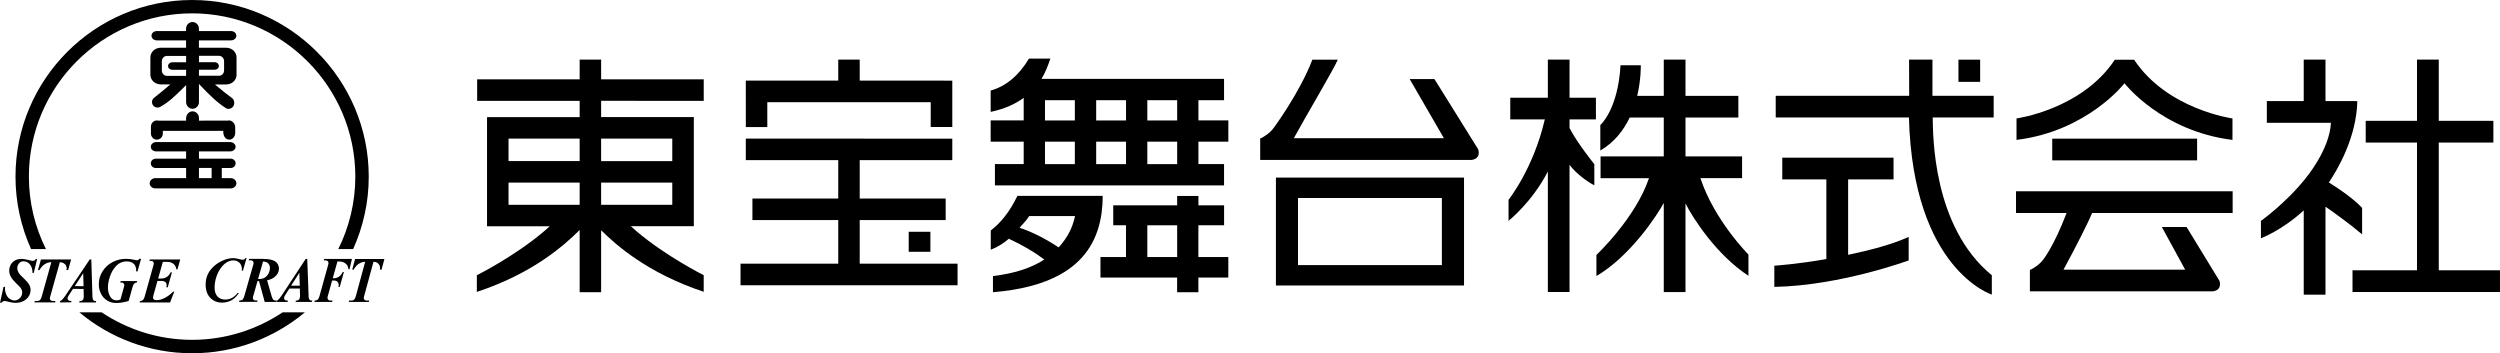
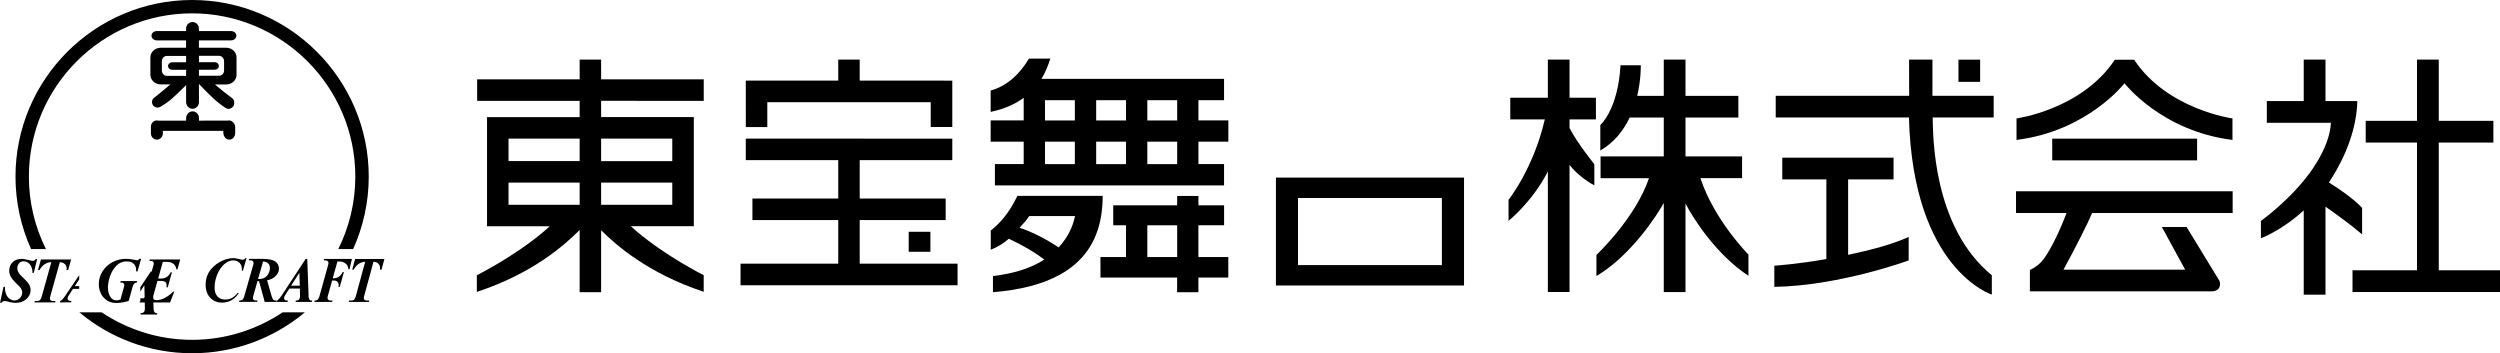
<svg xmlns="http://www.w3.org/2000/svg" id="_レイヤー_2" data-name="レイヤー 2" viewBox="0 0 698.52 98.7">
  <defs>
    <style>
      .cls-1 {
        fill: #010000;
      }
    </style>
  </defs>
  <g id="_レイヤー_1-2" data-name="レイヤー 1">
    <g>
      <path class="cls-1" d="M307.8,59.45c.2-1.5.31-3.09.31-4.73h-23.83c-2.29,4.72-4.77,7.6-7.45,9.68v5.37c1.77-.67,3.45-1.68,5.05-3.06,3.97,1.84,7.27,3.8,9.91,5.81-3.68,2.39-8.46,3.92-14.35,4.61v4.52c7.68-.63,13.92-2.25,18.72-4.91,6.4-3.53,10.24-8.93,11.49-16.3.06-.34.11-.65.15-.99ZM296.15,68.72l-.37.4c-3.82-2.53-7.46-4.35-10.9-5.48.92-1.12,1.82-1.88,2.69-3.27h12.81c-.76,3.46-2.16,5.95-4.22,8.35Z" />
      <path class="cls-1" d="M334.85,62.94h7.17v-5.57h-7.17v-2.62h-5.94v2.62h-17.86v5.57h3.56v8.88h-7.13v5.73h21.42v4.1h5.94v-4.1h8.36v-5.73h-8.36v-8.88ZM328.91,71.82h-8.34v-8.87h8.34v8.87Z" />
      <path class="cls-1" d="M334.85,33.65v-5.66h7.16v-5.96h-51.01c1-1.61,1.83-3.67,2.48-5.66h-5.97c-2.72,4.55-6.3,7.71-10.71,8.93v5.96c3.62-.76,6.69-2.06,9.23-3.92v6.3h-9.23v5.94h9.23v6.27h-8.04v5.95h64.02v-5.95h-7.16v-6.27h8.36v-5.94h-8.36ZM300.32,45.86h-8.34v-6.27h8.34v6.27ZM300.32,33.65h-8.34v-5.66h8.34v5.66ZM314.62,45.86h-8.34v-6.27h8.34v6.27ZM314.62,33.65h-8.34v-5.66h8.34v5.66ZM328.91,45.86h-8.34v-6.27h8.34v6.27ZM328.91,33.65h-8.34v-5.66h8.34v5.66Z" />
      <rect class="cls-1" x="547.21" y="16.67" width="6.06" height="6.2" />
      <path class="cls-1" d="M557.04,26.77h-17.1v-10.12h-6.53c.03,4.81.03,10.12.03,10.12h-37.29v6.06h37.22c1.15,42.57,23.16,49.48,23.16,49.48v-5.4c-16.66-13.62-16.41-39.49-16.52-44.09h17.04v-6.06Z" />
      <path class="cls-1" d="M516.38,50.13h12.69v-6.08h-31.09v6.08h12.32v22.25c-8.02,1.43-14.54,1.86-14.54,1.86v5.92c18.47-.35,37.54-7.4,37.54-7.4v-6.57c-4.43,2.05-10.74,3.72-16.92,5.01v-21.08Z" />
      <rect class="cls-1" x="573.41" y="38.74" width="40.48" height="6.07" />
      <path class="cls-1" d="M593.6,23.27s10.3,13.37,30.17,15.82v-6s-18.22-2.47-27.48-16.4h-5.39c-9.26,13.93-27.47,16.4-27.47,16.4v6c19.85-2.46,30.17-15.82,30.17-15.82Z" />
      <path class="cls-1" d="M623.82,59.51v-6.07h-60.53v6.07h14.13c-3.57,9.38-6.51,13-6.51,13-1.12,1.54-3.01,2.58-3.5,2.83h-.24v6.06h51.13c2.81-.41,1.83-2.94,1.83-2.94l-9.18-15.03h-6.91l6.51,11.91h-33.99c3.33-6.11,7.01-13.38,8-15.83h39.28Z" />
      <path class="cls-1" d="M438.54,16.65h-6.06v10.66h-10.5v6.06h9.65c-3.2,13.82-10.13,22.45-10.13,22.45v5.88s6.62-5.24,10.98-13.79v33.67h6.06v-35.52c1.75,2.35,4.86,4.67,6.93,5.72v-5.9s-4.77-5.88-6.93-10.1v-2.41h7.37v-6.06h-7.37v-10.66Z" />
      <path class="cls-1" d="M475.11,49.78h11.64v-6.08h-15.81v-10.86h14.77v-6.06h-14.77v-10.12h-6.07v10.12h-7.42c1.11-4.73,1-8.55,1-8.55h-5.66c-.74,12.54-5.65,16.7-5.65,16.7v7.12c3.96-2.29,6.53-5.69,8.21-9.21h9.52v10.86h-17.66v6.08h13.53c-3.78,11.21-14.69,21.45-14.69,21.45v5.9c9.56-5.63,17-17.06,18.82-20.42v24.89h6.07v-24.76c2.04,4.08,8.72,14.45,17.59,20.21v-5.93s-9.5-9.51-13.42-21.33Z" />
      <polygon class="cls-1" points="681.41 75.52 681.41 39.83 696.67 39.83 696.67 33.76 681.41 33.76 681.41 16.65 675.33 16.65 675.33 33.76 661 33.76 661 39.83 675.33 39.83 675.33 75.52 657.31 75.52 657.31 81.59 698.52 81.59 698.52 75.52 681.41 75.52" />
      <path class="cls-1" d="M660,58.12s-2.18-2.7-9.3-7.14c2.33-3.43,7.73-12.46,7.96-22.75l-.2.13.07-.13h-8.77v-11.58h-6.08v11.58h-10.31v6.08h17.91c-.35,7.55-7.05,15.47-7.05,15.47-5.46,6.92-12.51,11.94-12.51,11.94v4.85s5.77-2.12,11.96-7.78v23.55h6.08v-24.59c2.58,1.79,6.63,4.69,10.23,7.73v-7.35Z" />
      <path class="cls-1" d="M177.9,28.18h18.73v-6.02h-28.67v-5.51h-6v5.51h-28.64v6.02h28.64v4.54h-25.88v30.5h17.51c-.52.47-1.04.93-1.56,1.39-8.32,7.07-18.8,12.29-18.8,12.29v4.66c7.94-2.63,14.1-5.92,18.8-9.1,4.58-3.1,7.79-6.07,9.93-8.2v17.39h6v-17.32c2.16,2.13,5.36,5.09,9.94,8.14,4.7,3.16,10.82,6.43,18.72,9.06v-4.64s-10.42-5.21-18.72-12.23c-.56-.48-1.1-.95-1.63-1.45h17.59v-30.5h-25.9v-4.54h9.94ZM161.96,57.22h-19.87v-6.2h19.87v6.2ZM161.96,45.01h-19.87v-6.29h19.87v6.29ZM187.84,57.22h-19.88v-6.2h19.88v6.2ZM177.9,38.73h9.94v6.29h-19.88v-6.29h9.94Z" />
      <rect class="cls-1" x="253.9" y="64.76" width="6.06" height="5.59" />
      <polygon class="cls-1" points="214.39 35.5 214.39 28.55 260.05 28.55 260.05 35.48 266.08 35.48 266.08 22.53 240.21 22.52 240.21 16.65 234.21 16.65 234.21 22.52 208.38 22.52 208.39 35.5 214.39 35.5" />
      <polygon class="cls-1" points="240.21 73.68 240.21 61.48 264.23 61.49 264.23 55.47 240.21 55.47 240.21 44.74 266.08 44.74 266.08 38.74 208.38 38.73 208.38 44.74 234.21 44.74 234.21 55.47 210.23 55.47 210.23 61.48 234.21 61.48 234.21 73.68 206.91 73.68 206.91 79.7 267.55 79.7 267.55 73.68 240.21 73.68" />
-       <path class="cls-1" d="M413.02,41.72l-12.22-19.62h-6.92l9.56,16.52h-41.94c3.32-6.11,11.31-19.5,12.28-21.94h-7.1c-3.59,9.37-10.84,19.11-10.84,19.11-1.11,1.54-3,2.57-3.49,2.83h-.24v6.07h59.08c2.81-.42,1.82-2.97,1.82-2.97Z" />
      <path class="cls-1" d="M402.87,49.62h-46.37v30.15h52.56v-30.15h-6.18ZM402.87,74.07h-40.2v-18.75h40.2v18.75Z" />
      <path class="cls-1" d="M53.68,3.73c25.11,0,45.6,20.49,45.6,45.61,0,7.27-1.72,14.13-4.76,20.25h4.15c2.79-6.19,4.36-13.03,4.36-20.25C103.03,22.16,80.86,0,53.68,0S4.33,22.16,4.33,49.34c0,7.22,1.56,14.06,4.35,20.25h4.15c-3.04-6.12-4.76-12.97-4.76-20.25C8.07,24.22,28.55,3.73,53.68,3.73h0ZM78.98,87.26c-7.26,4.84-15.96,7.69-25.3,7.69s-18.04-2.85-25.3-7.69h-6.22c8.55,7.14,19.55,11.44,31.52,11.44s22.96-4.3,31.52-11.44h-6.22Z" />
-       <path class="cls-1" d="M43.64,39.7c-.82,0-1.5.59-1.5,1.32s.68,1.28,1.5,1.28h8.36v2.04h-8.5c-.74,0-1.36.57-1.36,1.3s.61,1.3,1.36,1.3h8.5v2.84h-8.61c-.87,0-1.57.65-1.57,1.43s.7,1.43,1.57,1.43h21.08c.87,0,1.58-.66,1.58-1.43s-.71-1.43-1.58-1.43h-2.5v-2.84h2.5c.75,0,1.37-.59,1.37-1.3s-.61-1.3-1.37-1.3h-8.88v-2.04h8.73c.83,0,1.51-.58,1.51-1.28s-.68-1.32-1.51-1.32h-20.68ZM59.13,46.93v2.84h-3.54v-2.84h3.54Z" />
      <path class="cls-1" d="M52,33.01v.7h-7.68c-.2-.03-.35-.06-.49-.06-.91,0-1.66.78-1.66,1.75v1.9c0,.94.75,1.72,1.66,1.72s1.67-.78,1.67-1.72v-.74h16.89v.31c0,1.3.75,2.15,1.67,2.15s1.66-.85,1.66-1.89v-1.58c0-1.21-1.13-2.12-2.05-1.86l-8.07.02v-.7c0-1.04-.81-1.9-1.79-1.9s-1.8.86-1.8,1.9Z" />
      <path class="cls-1" d="M66.09,20.88v-4.82c0-1.5-1.28-2.72-2.87-2.72h-7.64v-2.06h8.96c.83,0,1.5-.57,1.5-1.3s-.67-1.3-1.5-1.3h-8.96v-.67c0-1.02-.81-1.86-1.79-1.86s-1.8.83-1.8,1.86v.67h-8.17c-.83,0-1.49.57-1.49,1.3s.67,1.3,1.49,1.3h8.17v2.06h-7.1c-1.58,0-2.87,1.22-2.87,2.72v4.82c0,1.48,1.28,2.7,2.87,2.7h2.71l-.63.53c-1.19,1.02-2.34,1.98-3.96,3.24-.64.54-.72,1.48-.19,2.15.52.63,1.54.72,2.16.23,2.24-1.26,3.96-2.95,5.79-4.75l1.23-1.2v4.73c0,1.04.8,1.88,1.8,1.88s1.79-.85,1.79-1.88v-5.06l.52.55c2.29,2.39,4.55,4.65,6.82,6.08.65.56,1.6.39,2.14-.24.55-.61.49-1.82-.12-2.35-1.58-1.17-2.91-2.22-4.27-3.37l-.63-.53h3.18c1.58,0,2.87-1.22,2.87-2.7ZM52,17.4h-3.87c-.64,0-1.17.46-1.17,1.06s.53,1.04,1.17,1.04h3.87v1.69h-5.4c-.76,0-1.38-.67-1.38-1.5v-2.56c0-.81.61-1.5,1.38-1.5h5.4v1.78ZM62.61,19.67c0,.83-.63,1.5-1.39,1.5h-5.63v-1.69h4.39c.64,0,1.17-.44,1.17-1.04s-.53-1.06-1.17-1.06h-4.39v-1.78h5.63c.76,0,1.39.69,1.39,1.5v2.56Z" />
-       <path class="cls-1" d="M97.89,84.37v-.39h.38c.28,0,.52-.11.7-.29.18-.19.33-.5.44-.89l2.62-9.66c-1.38.07-2.46.81-3.21,2.21h-.41l.81-2.99h8.19l-.81,2.99h-.44c.02-.21.03-.38.03-.51,0-.55-.22-.98-.66-1.33-.28-.23-.67-.36-1.17-.37l-2.66,9.75c-.03.11-.06.24-.06.33,0,.24.08.42.22.55.13.13.31.2.54.2h.77l-.11.39h-5.17ZM97.89,74.24l.45-1.89h-.45v1.89ZM97.89,72.35v1.89l-.23.97h-.32c-.05-.58-.23-1.02-.53-1.34-.51-.56-1.2-.81-2.07-.81h-.46l-1.31,4.69h.42c1.04-.08,1.82-.63,2.34-1.73h.36l-1.17,4.16h-.35c.04-.23.07-.41.07-.54,0-.35-.13-.67-.36-.91-.25-.24-.57-.35-.96-.35h-.52l-1.26,4.51c-.02.11-.03.22-.03.33,0,.22.07.4.2.53.13.15.31.22.55.22h.65l-.12.39h-4.96l.11-.39h.14c.3-.02.55-.11.73-.29.19-.19.33-.5.44-.89l2.48-8.94c.03-.11.05-.22.05-.33,0-.24-.07-.42-.2-.55-.14-.13-.32-.21-.55-.21h-.56s.1-.41.1-.41h7.33ZM97.89,83.98h-.34l-.12.39h.46v-.39h0ZM82.55,80.61v-.79h1.21l-.12-3.61-1.09,1.72v-1.22l2.86-4.36h.44l.38,10.39c0,.09,0,.17,0,.24.08.67.33,1,.79,1h.21l-.07.39h-4.57l.08-.39h.14c.68-.03,1.01-.44,1.02-1.24l-.05-2.13h-1.23ZM82.55,76.71v1.22l-1.22,1.89h1.22v.79h-1.69l-1.18,1.85c-.23.35-.33.65-.31.89.01.18.1.33.25.46.14.11.32.16.53.16h.28l-.07.39h-2.76v-.5c.3-.22.7-.69,1.18-1.41l3.77-5.75h0ZM77.6,76.38v-2.6l.04.07c.18.36.3.74.3,1.17,0,.46-.12.93-.34,1.35ZM77.6,73.78v2.6c-.2.36-.48.68-.83.98-.31.26-.61.44-.91.57-.29.15-.71.26-1.23.39l1.27,4.45c.14.46.29.8.44.97.16.14.38.24.7.24h.23l-.12.39h-3.19l-.19-.7v-5.99c.31-.15.57-.35.78-.57.58-.67.87-1.43.87-2.27,0-.52-.17-.94-.52-1.28-.25-.26-.63-.41-1.13-.46v-.74c1.36,0,2.39.23,3.07.64.32.2.56.46.76.79h0ZM77.6,83.87c-.1.06-.18.11-.27.11l-.07.39h.33v-.5ZM73.76,72.35v.74c-.08-.02-.17-.02-.26-.02l-1.4,4.88c.18.01.31.01.42.01.38,0,.76-.07,1.13-.22l.12-.08v5.99l-1.4-5.12h-.42l-1.23,4.34c-.05.11-.06.22-.06.33,0,.48.27.76.78.76h.52l-.12.39h-3.99v-.74c.18-.18.3-.48.4-.83l2.55-8.94c.04-.11.05-.24.05-.35,0-.23-.08-.41-.2-.54-.14-.13-.33-.21-.57-.21h-.59s.12-.41.12-.41h4.16ZM67.83,75.62h.05l1.01-3.51h-.33c-.13.31-.36.46-.72.46h-.01v3.04ZM67.83,72.58v3.04h-.27c.01-.21.02-.38.02-.48,0-.69-.23-1.26-.66-1.71-.43-.44-1.01-.67-1.7-.67-1.17,0-2.24.59-3.21,1.73-.6.7-1.08,1.56-1.46,2.59-.39,1.09-.59,2.19-.59,3.27s.27,1.92.82,2.5c.54.57,1.26.85,2.17.85.66,0,1.3-.15,1.88-.46.59-.33,1.1-.78,1.54-1.37h.37c-.53.8-1.09,1.41-1.71,1.82-.88.57-1.89.87-3.04.87s-2.18-.37-3-1.11c-1.03-.95-1.53-2.25-1.53-3.91,0-1.75.55-3.25,1.66-4.49.8-.91,1.75-1.61,2.85-2.13,1.08-.52,2.16-.8,3.23-.8.36,0,.86.08,1.47.23.61.16,1,.22,1.17.24h0ZM67.83,83.62l-.05.06c-.18.18-.44.27-.75.29h-.13l-.12.39h1.05v-.74h0ZM39.21,84.5v-.41h.02c.3,0,.54-.11.72-.29.19-.18.35-.48.46-.89l2.5-8.92c.03-.13.05-.24.05-.35,0-.25-.07-.41-.21-.56-.14-.13-.32-.18-.56-.18h-.44s.11-.4.11-.4h8.5l-.78,2.76h-.32c-.06-.63-.31-1.11-.72-1.48-.28-.22-.58-.39-.89-.49-.31-.09-.72-.13-1.24-.13h-.91l-1.31,4.67h.75c1.27.01,2.18-.56,2.73-1.74h.37l-1.17,4.19h-.36c.03-.28.05-.5.05-.62,0-.37-.13-.67-.38-.87-.24-.18-.6-.29-1.06-.29h-1.13l-1.14,4.07c-.05.25-.1.45-.1.59,0,.22.09.39.27.53.18.13.43.18.75.18.71,0,1.47-.22,2.27-.63.8-.41,1.58-.98,2.32-1.74h.33l-1.17,3h-8.32ZM39.21,73.06l.21-.74h-.21v.74ZM39.21,72.32v.74l-.78,2.78h-.38c0-.13,0-.22,0-.26,0-.76-.19-1.35-.59-1.78-.44-.52-1.15-.76-2.08-.76-1.3,0-2.4.55-3.3,1.71-.58.68-1.04,1.54-1.39,2.61-.35,1.04-.53,2.04-.53,3.02,0,.87.18,1.63.53,2.31.42.82,1.07,1.23,1.92,1.23.3,0,.66-.08,1.05-.23l1.01-3.63c.04-.13.06-.25.06-.38,0-.22-.07-.39-.22-.54-.14-.14-.31-.2-.55-.2h-.35l.11-.41h4.63l-.12.41c-.31.01-.55.13-.73.31-.18.18-.33.48-.44.87l-1.1,3.97c-.76.22-1.4.37-1.9.44-.5.08-1.06.13-1.67.13-1.13,0-2.12-.35-2.97-1.07-.53-.45-.96-1-1.26-1.65-.37-.79-.55-1.61-.55-2.52,0-1.32.35-2.54,1.07-3.65.71-1.11,1.68-1.99,2.9-2.6,1.11-.57,2.33-.85,3.64-.85.8,0,1.68.11,2.63.33.18.06.31.08.42.08.27,0,.51-.15.71-.43h.19ZM39.21,84.09l-.1.02-.11.39h.2v-.41h0ZM22.13,80.72v-.76h1.22l-.1-3.63-1.13,1.74v-1.18l2.94-4.39h.45l.32,10.4c0,.05,0,.13.02.2.06.68.31,1.02.78,1.02h.23l-.08.39h-4.63l.07-.39h.14c.69-.02,1.04-.44,1.04-1.22l-.04-2.17h-1.23ZM22.13,76.88v1.18l-1.24,1.89h1.24v.76h-1.73l-1.21,1.85c-.23.38-.34.65-.31.89.02.18.1.36.25.46.15.13.33.18.54.18h.29l-.08.39h-1.57v-1.95l3.83-5.67h0ZM18.3,73.97v-1.48h1.57l-.83,2.96h-.46c.03-.21.05-.36.05-.48,0-.39-.12-.7-.33-1ZM10.37,72.37l-.37,1.58v-1.58h.37ZM18.3,72.49h-6.86l-.83,2.96h.42c.79-1.39,1.9-2.14,3.32-2.21l-2.71,9.67c-.11.41-.26.71-.46.91-.19.2-.43.27-.72.27l-.48.02v.39h5.41l.1-.39-.8-.02c-.23,0-.41-.05-.55-.2-.14-.13-.21-.31-.21-.53,0-.12.02-.23.06-.35l2.73-9.76c.51.04.91.15,1.2.4.15.09.27.22.37.33v-1.48h0ZM18.3,82.55v1.95h-1.57l.08-.39c.33-.06.83-.57,1.47-1.54h.02ZM9.99,73.95l-.55,2.3h-.4c.01-.15.02-.28.02-.34,0-.35-.06-.7-.19-1.06-.13-.39-.29-.69-.5-.95-.46-.59-1.07-.89-1.82-.89-.55,0-.99.22-1.3.67-.27.37-.42.78-.42,1.24,0,.5.18,1.02.56,1.54.15.24.6.7,1.32,1.38.68.63,1.17,1.21,1.43,1.67.27.48.41.98.41,1.51,0,1.04-.42,1.91-1.24,2.6-.82.67-1.78,1-2.88,1-.38,0-.72-.03-1.05-.09-.32-.05-.87-.16-1.65-.37-.14-.04-.29-.05-.46-.05-.35,0-.61.16-.82.48h-.44l.97-4.43h.44c-.02.24-.03.44-.03.56,0,.38.07.81.23,1.23.15.45.34.82.57,1.1.21.26.49.46.83.63.34.18.67.28.99.28.51,0,.98-.18,1.4-.54.53-.46.8-1.04.8-1.67,0-.46-.16-.91-.48-1.35-.13-.19-.56-.63-1.28-1.32-.65-.63-1.14-1.22-1.43-1.78-.29-.51-.45-1.09-.45-1.69,0-.48.1-.94.3-1.39.18-.44.46-.8.8-1.09.63-.53,1.4-.8,2.35-.8.52,0,1.35.15,2.5.45.25.05.44.11.57.11.25,0,.44-.06.59-.15.14-.08.26-.2.34-.39v1.58h0ZM9.99,84.11h-.26l-.12.39h.38v-.39Z" />
+       <path class="cls-1" d="M97.89,84.37v-.39h.38c.28,0,.52-.11.7-.29.18-.19.33-.5.44-.89l2.62-9.66c-1.38.07-2.46.81-3.21,2.21h-.41l.81-2.99h8.19l-.81,2.99h-.44c.02-.21.03-.38.03-.51,0-.55-.22-.98-.66-1.33-.28-.23-.67-.36-1.17-.37l-2.66,9.75c-.03.11-.06.24-.06.33,0,.24.08.42.22.55.13.13.31.2.54.2h.77l-.11.39h-5.17ZM97.89,74.24l.45-1.89h-.45v1.89ZM97.89,72.35v1.89l-.23.97h-.32c-.05-.58-.23-1.02-.53-1.34-.51-.56-1.2-.81-2.07-.81h-.46l-1.31,4.69h.42c1.04-.08,1.82-.63,2.34-1.73h.36l-1.17,4.16h-.35c.04-.23.07-.41.07-.54,0-.35-.13-.67-.36-.91-.25-.24-.57-.35-.96-.35h-.52l-1.26,4.51c-.02.11-.03.22-.03.33,0,.22.07.4.2.53.13.15.31.22.55.22h.65l-.12.39h-4.96l.11-.39h.14c.3-.02.55-.11.73-.29.19-.19.33-.5.44-.89l2.48-8.94c.03-.11.05-.22.05-.33,0-.24-.07-.42-.2-.55-.14-.13-.32-.21-.55-.21h-.56s.1-.41.1-.41h7.33ZM97.89,83.98h-.34l-.12.39h.46v-.39h0ZM82.55,80.61v-.79h1.21l-.12-3.61-1.09,1.72v-1.22l2.86-4.36h.44l.38,10.39c0,.09,0,.17,0,.24.08.67.33,1,.79,1h.21l-.07.39h-4.57l.08-.39h.14c.68-.03,1.01-.44,1.02-1.24l-.05-2.13h-1.23ZM82.55,76.71v1.22l-1.22,1.89h1.22v.79h-1.69l-1.18,1.85c-.23.35-.33.65-.31.89.01.18.1.33.25.46.14.11.32.16.53.16h.28l-.07.39h-2.76v-.5c.3-.22.7-.69,1.18-1.41l3.77-5.75h0ZM77.6,76.38v-2.6l.04.07c.18.36.3.74.3,1.17,0,.46-.12.93-.34,1.35ZM77.6,73.78v2.6c-.2.36-.48.68-.83.98-.31.26-.61.44-.91.57-.29.15-.71.26-1.23.39l1.27,4.45c.14.46.29.8.44.97.16.14.38.24.7.24h.23l-.12.39h-3.19l-.19-.7v-5.99c.31-.15.57-.35.78-.57.58-.67.87-1.43.87-2.27,0-.52-.17-.94-.52-1.28-.25-.26-.63-.41-1.13-.46v-.74c1.36,0,2.39.23,3.07.64.32.2.56.46.76.79h0ZM77.6,83.87c-.1.06-.18.11-.27.11l-.07.39h.33v-.5ZM73.76,72.35v.74c-.08-.02-.17-.02-.26-.02l-1.4,4.88c.18.01.31.01.42.01.38,0,.76-.07,1.13-.22l.12-.08v5.99l-1.4-5.12h-.42l-1.23,4.34c-.05.11-.06.22-.06.33,0,.48.27.76.78.76h.52l-.12.39h-3.99v-.74c.18-.18.3-.48.4-.83l2.55-8.94c.04-.11.05-.24.05-.35,0-.23-.08-.41-.2-.54-.14-.13-.33-.21-.57-.21h-.59s.12-.41.12-.41h4.16ZM67.83,75.62h.05l1.01-3.51h-.33c-.13.31-.36.46-.72.46h-.01v3.04ZM67.83,72.58v3.04h-.27c.01-.21.02-.38.02-.48,0-.69-.23-1.26-.66-1.71-.43-.44-1.01-.67-1.7-.67-1.17,0-2.24.59-3.21,1.73-.6.7-1.08,1.56-1.46,2.59-.39,1.09-.59,2.19-.59,3.27s.27,1.92.82,2.5c.54.57,1.26.85,2.17.85.66,0,1.3-.15,1.88-.46.59-.33,1.1-.78,1.54-1.37h.37c-.53.8-1.09,1.41-1.71,1.82-.88.57-1.89.87-3.04.87s-2.18-.37-3-1.11c-1.03-.95-1.53-2.25-1.53-3.91,0-1.75.55-3.25,1.66-4.49.8-.91,1.75-1.61,2.85-2.13,1.08-.52,2.16-.8,3.23-.8.36,0,.86.08,1.47.23.61.16,1,.22,1.17.24h0ZM67.83,83.62l-.05.06c-.18.18-.44.27-.75.29h-.13l-.12.39h1.05v-.74h0ZM39.21,84.5v-.41h.02c.3,0,.54-.11.72-.29.19-.18.35-.48.46-.89l2.5-8.92c.03-.13.05-.24.05-.35,0-.25-.07-.41-.21-.56-.14-.13-.32-.18-.56-.18h-.44s.11-.4.11-.4h8.5l-.78,2.76h-.32c-.06-.63-.31-1.11-.72-1.48-.28-.22-.58-.39-.89-.49-.31-.09-.72-.13-1.24-.13h-.91l-1.31,4.67h.75c1.27.01,2.18-.56,2.73-1.74h.37l-1.17,4.19h-.36c.03-.28.05-.5.05-.62,0-.37-.13-.67-.38-.87-.24-.18-.6-.29-1.06-.29h-1.13l-1.14,4.07c-.05.25-.1.45-.1.59,0,.22.09.39.27.53.18.13.43.18.75.18.71,0,1.47-.22,2.27-.63.8-.41,1.58-.98,2.32-1.74h.33l-1.17,3h-8.32ZM39.21,73.06l.21-.74h-.21v.74ZM39.21,72.32v.74l-.78,2.78h-.38c0-.13,0-.22,0-.26,0-.76-.19-1.35-.59-1.78-.44-.52-1.15-.76-2.08-.76-1.3,0-2.4.55-3.3,1.71-.58.68-1.04,1.54-1.39,2.61-.35,1.04-.53,2.04-.53,3.02,0,.87.18,1.63.53,2.31.42.82,1.07,1.23,1.92,1.23.3,0,.66-.08,1.05-.23l1.01-3.63c.04-.13.06-.25.06-.38,0-.22-.07-.39-.22-.54-.14-.14-.31-.2-.55-.2h-.35l.11-.41h4.63l-.12.41c-.31.01-.55.13-.73.31-.18.18-.33.48-.44.87l-1.1,3.97c-.76.22-1.4.37-1.9.44-.5.08-1.06.13-1.67.13-1.13,0-2.12-.35-2.97-1.07-.53-.45-.96-1-1.26-1.65-.37-.79-.55-1.61-.55-2.52,0-1.32.35-2.54,1.07-3.65.71-1.11,1.68-1.99,2.9-2.6,1.11-.57,2.33-.85,3.64-.85.8,0,1.68.11,2.63.33.18.06.31.08.42.08.27,0,.51-.15.71-.43h.19ZM39.21,84.09l-.1.02-.11.39h.2v-.41h0Zv-.76h1.22l-.1-3.63-1.13,1.74v-1.18l2.94-4.39h.45l.32,10.4c0,.05,0,.13.02.2.06.68.31,1.02.78,1.02h.23l-.08.39h-4.63l.07-.39h.14c.69-.02,1.04-.44,1.04-1.22l-.04-2.17h-1.23ZM22.13,76.88v1.18l-1.24,1.89h1.24v.76h-1.73l-1.21,1.85c-.23.38-.34.65-.31.89.02.18.1.36.25.46.15.13.33.18.54.18h.29l-.08.39h-1.57v-1.95l3.83-5.67h0ZM18.3,73.97v-1.48h1.57l-.83,2.96h-.46c.03-.21.05-.36.05-.48,0-.39-.12-.7-.33-1ZM10.37,72.37l-.37,1.58v-1.58h.37ZM18.3,72.49h-6.86l-.83,2.96h.42c.79-1.39,1.9-2.14,3.32-2.21l-2.71,9.67c-.11.41-.26.71-.46.91-.19.2-.43.27-.72.27l-.48.02v.39h5.41l.1-.39-.8-.02c-.23,0-.41-.05-.55-.2-.14-.13-.21-.31-.21-.53,0-.12.02-.23.06-.35l2.73-9.76c.51.04.91.15,1.2.4.15.09.27.22.37.33v-1.48h0ZM18.3,82.55v1.95h-1.57l.08-.39c.33-.06.83-.57,1.47-1.54h.02ZM9.99,73.95l-.55,2.3h-.4c.01-.15.02-.28.02-.34,0-.35-.06-.7-.19-1.06-.13-.39-.29-.69-.5-.95-.46-.59-1.07-.89-1.82-.89-.55,0-.99.22-1.3.67-.27.37-.42.78-.42,1.24,0,.5.18,1.02.56,1.54.15.24.6.7,1.32,1.38.68.63,1.17,1.21,1.43,1.67.27.48.41.98.41,1.51,0,1.04-.42,1.91-1.24,2.6-.82.67-1.78,1-2.88,1-.38,0-.72-.03-1.05-.09-.32-.05-.87-.16-1.65-.37-.14-.04-.29-.05-.46-.05-.35,0-.61.16-.82.48h-.44l.97-4.43h.44c-.02.24-.03.44-.03.56,0,.38.07.81.23,1.23.15.45.34.82.57,1.1.21.26.49.46.83.63.34.18.67.28.99.28.51,0,.98-.18,1.4-.54.53-.46.8-1.04.8-1.67,0-.46-.16-.91-.48-1.35-.13-.19-.56-.63-1.28-1.32-.65-.63-1.14-1.22-1.43-1.78-.29-.51-.45-1.09-.45-1.69,0-.48.1-.94.3-1.39.18-.44.46-.8.8-1.09.63-.53,1.4-.8,2.35-.8.52,0,1.35.15,2.5.45.25.05.44.11.57.11.25,0,.44-.06.59-.15.14-.08.26-.2.34-.39v1.58h0ZM9.99,84.11h-.26l-.12.39h.38v-.39Z" />
    </g>
  </g>
</svg>